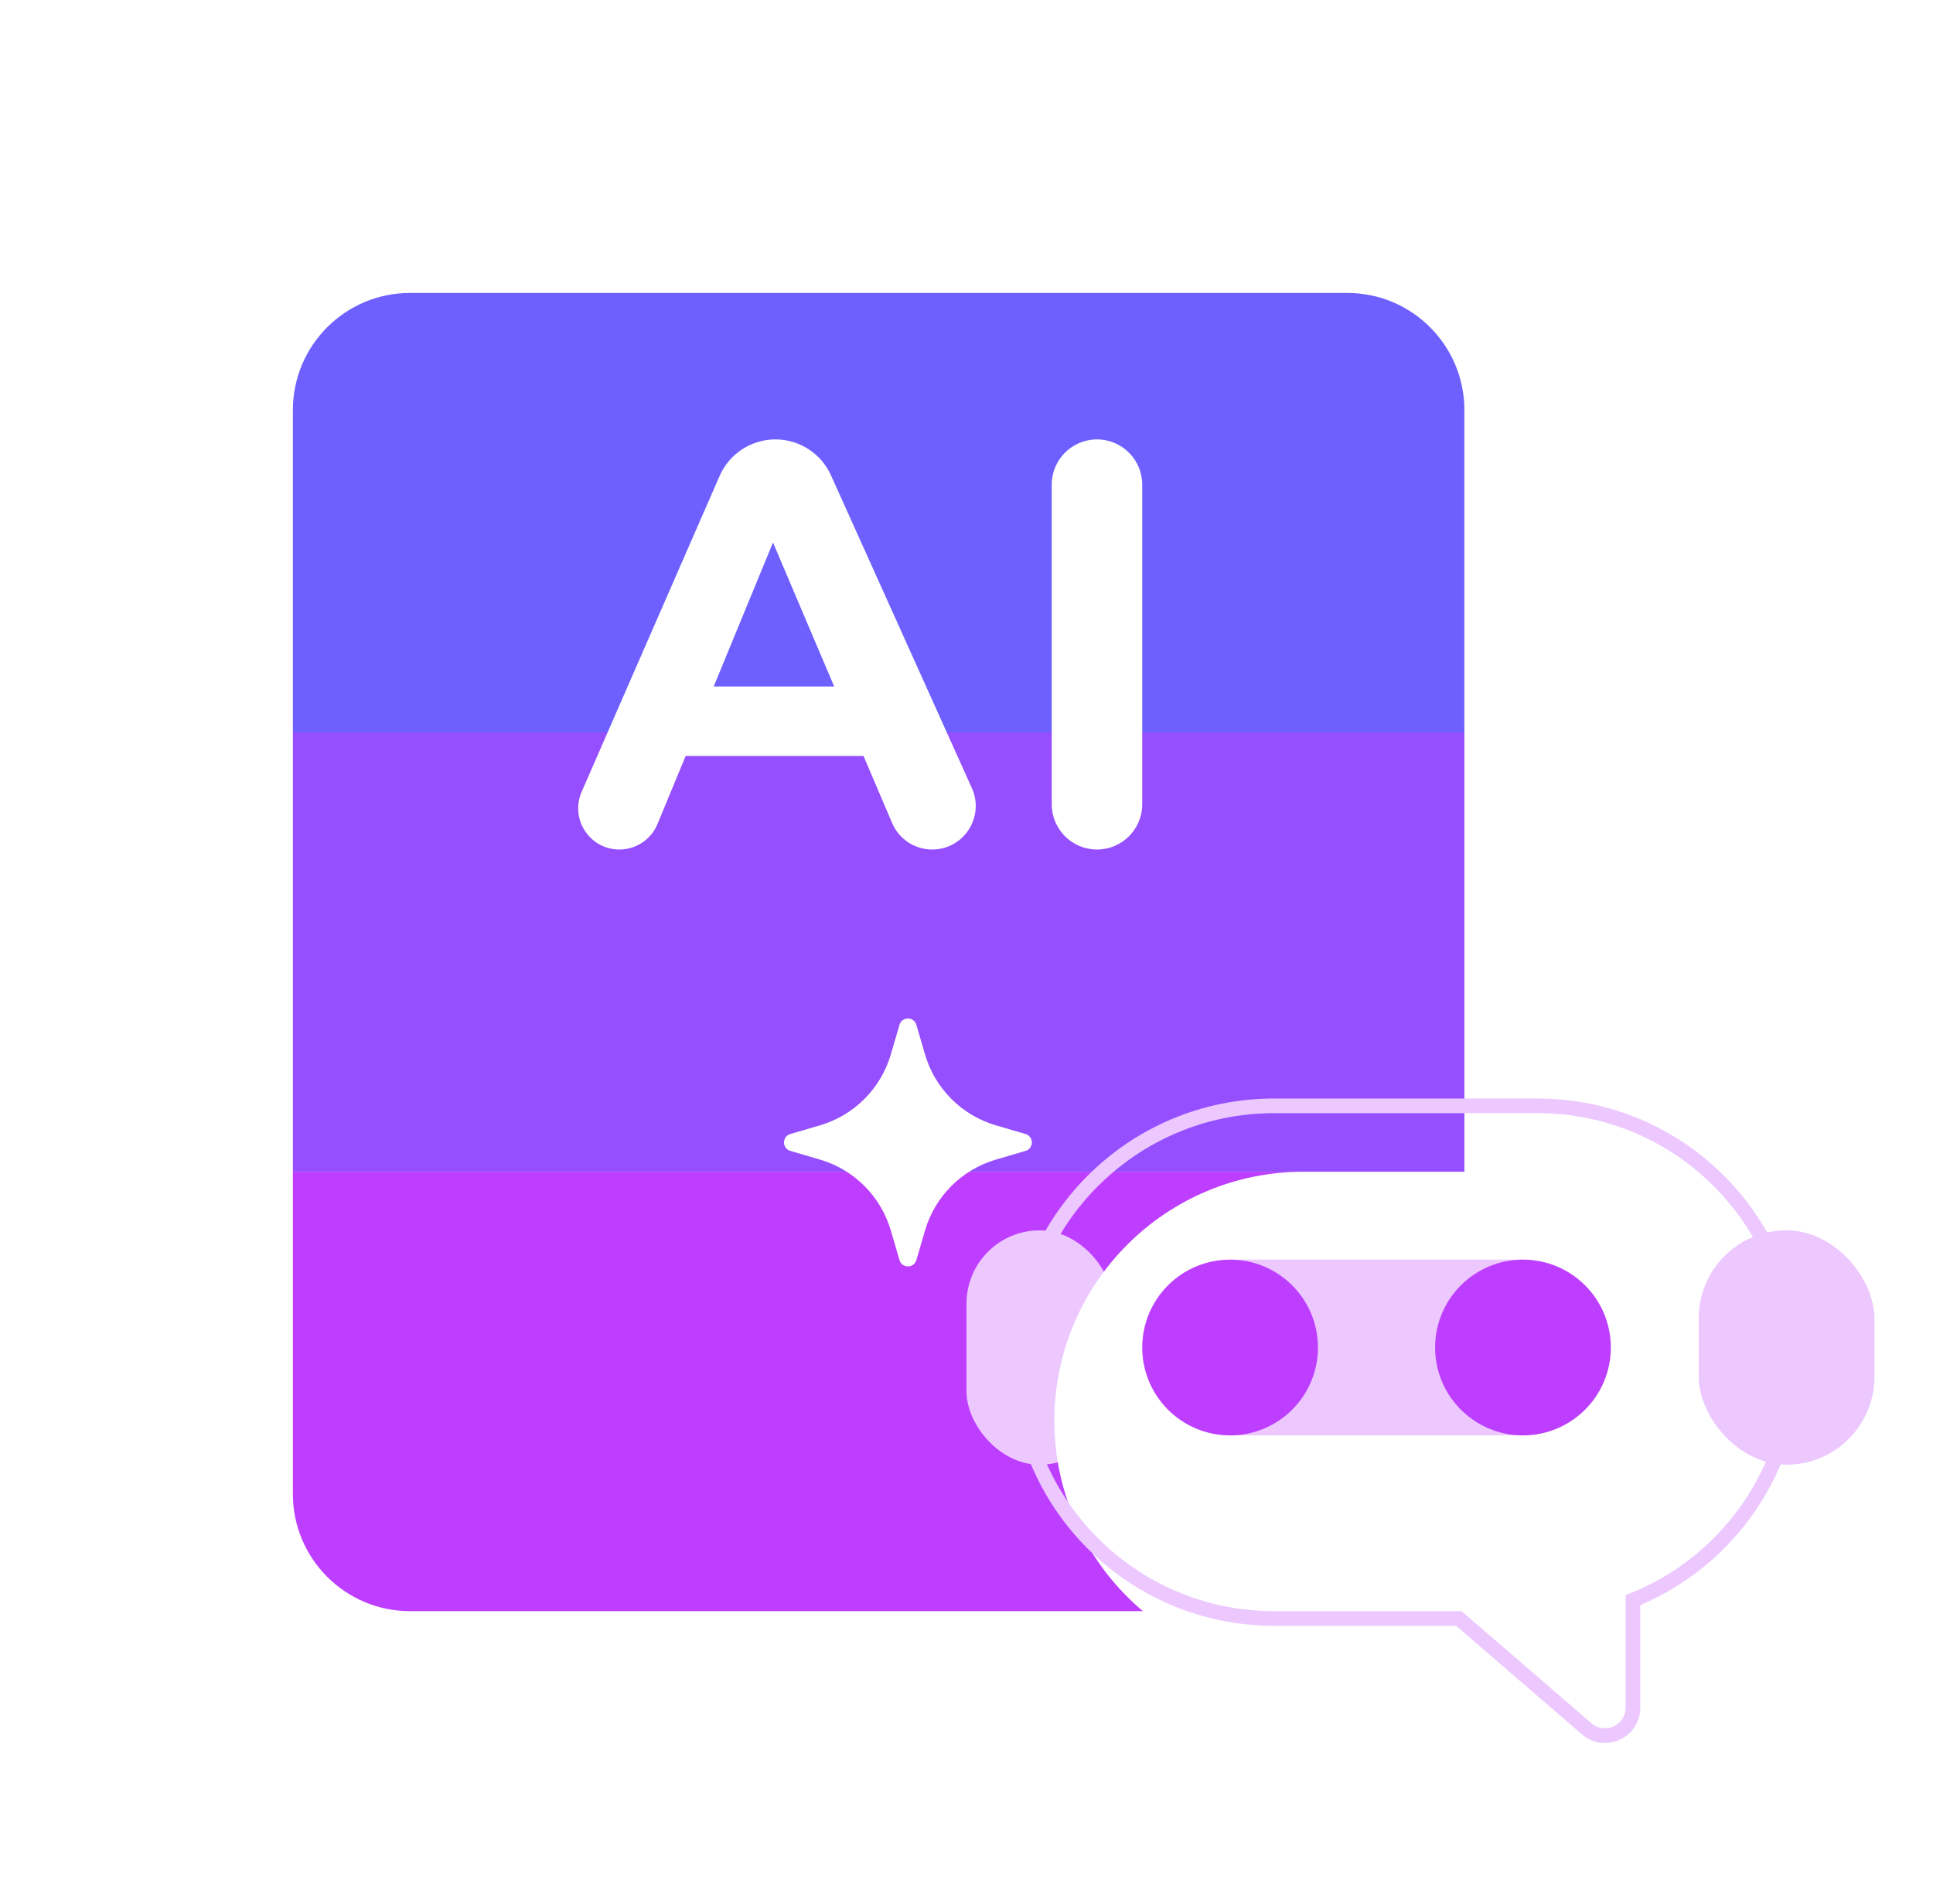
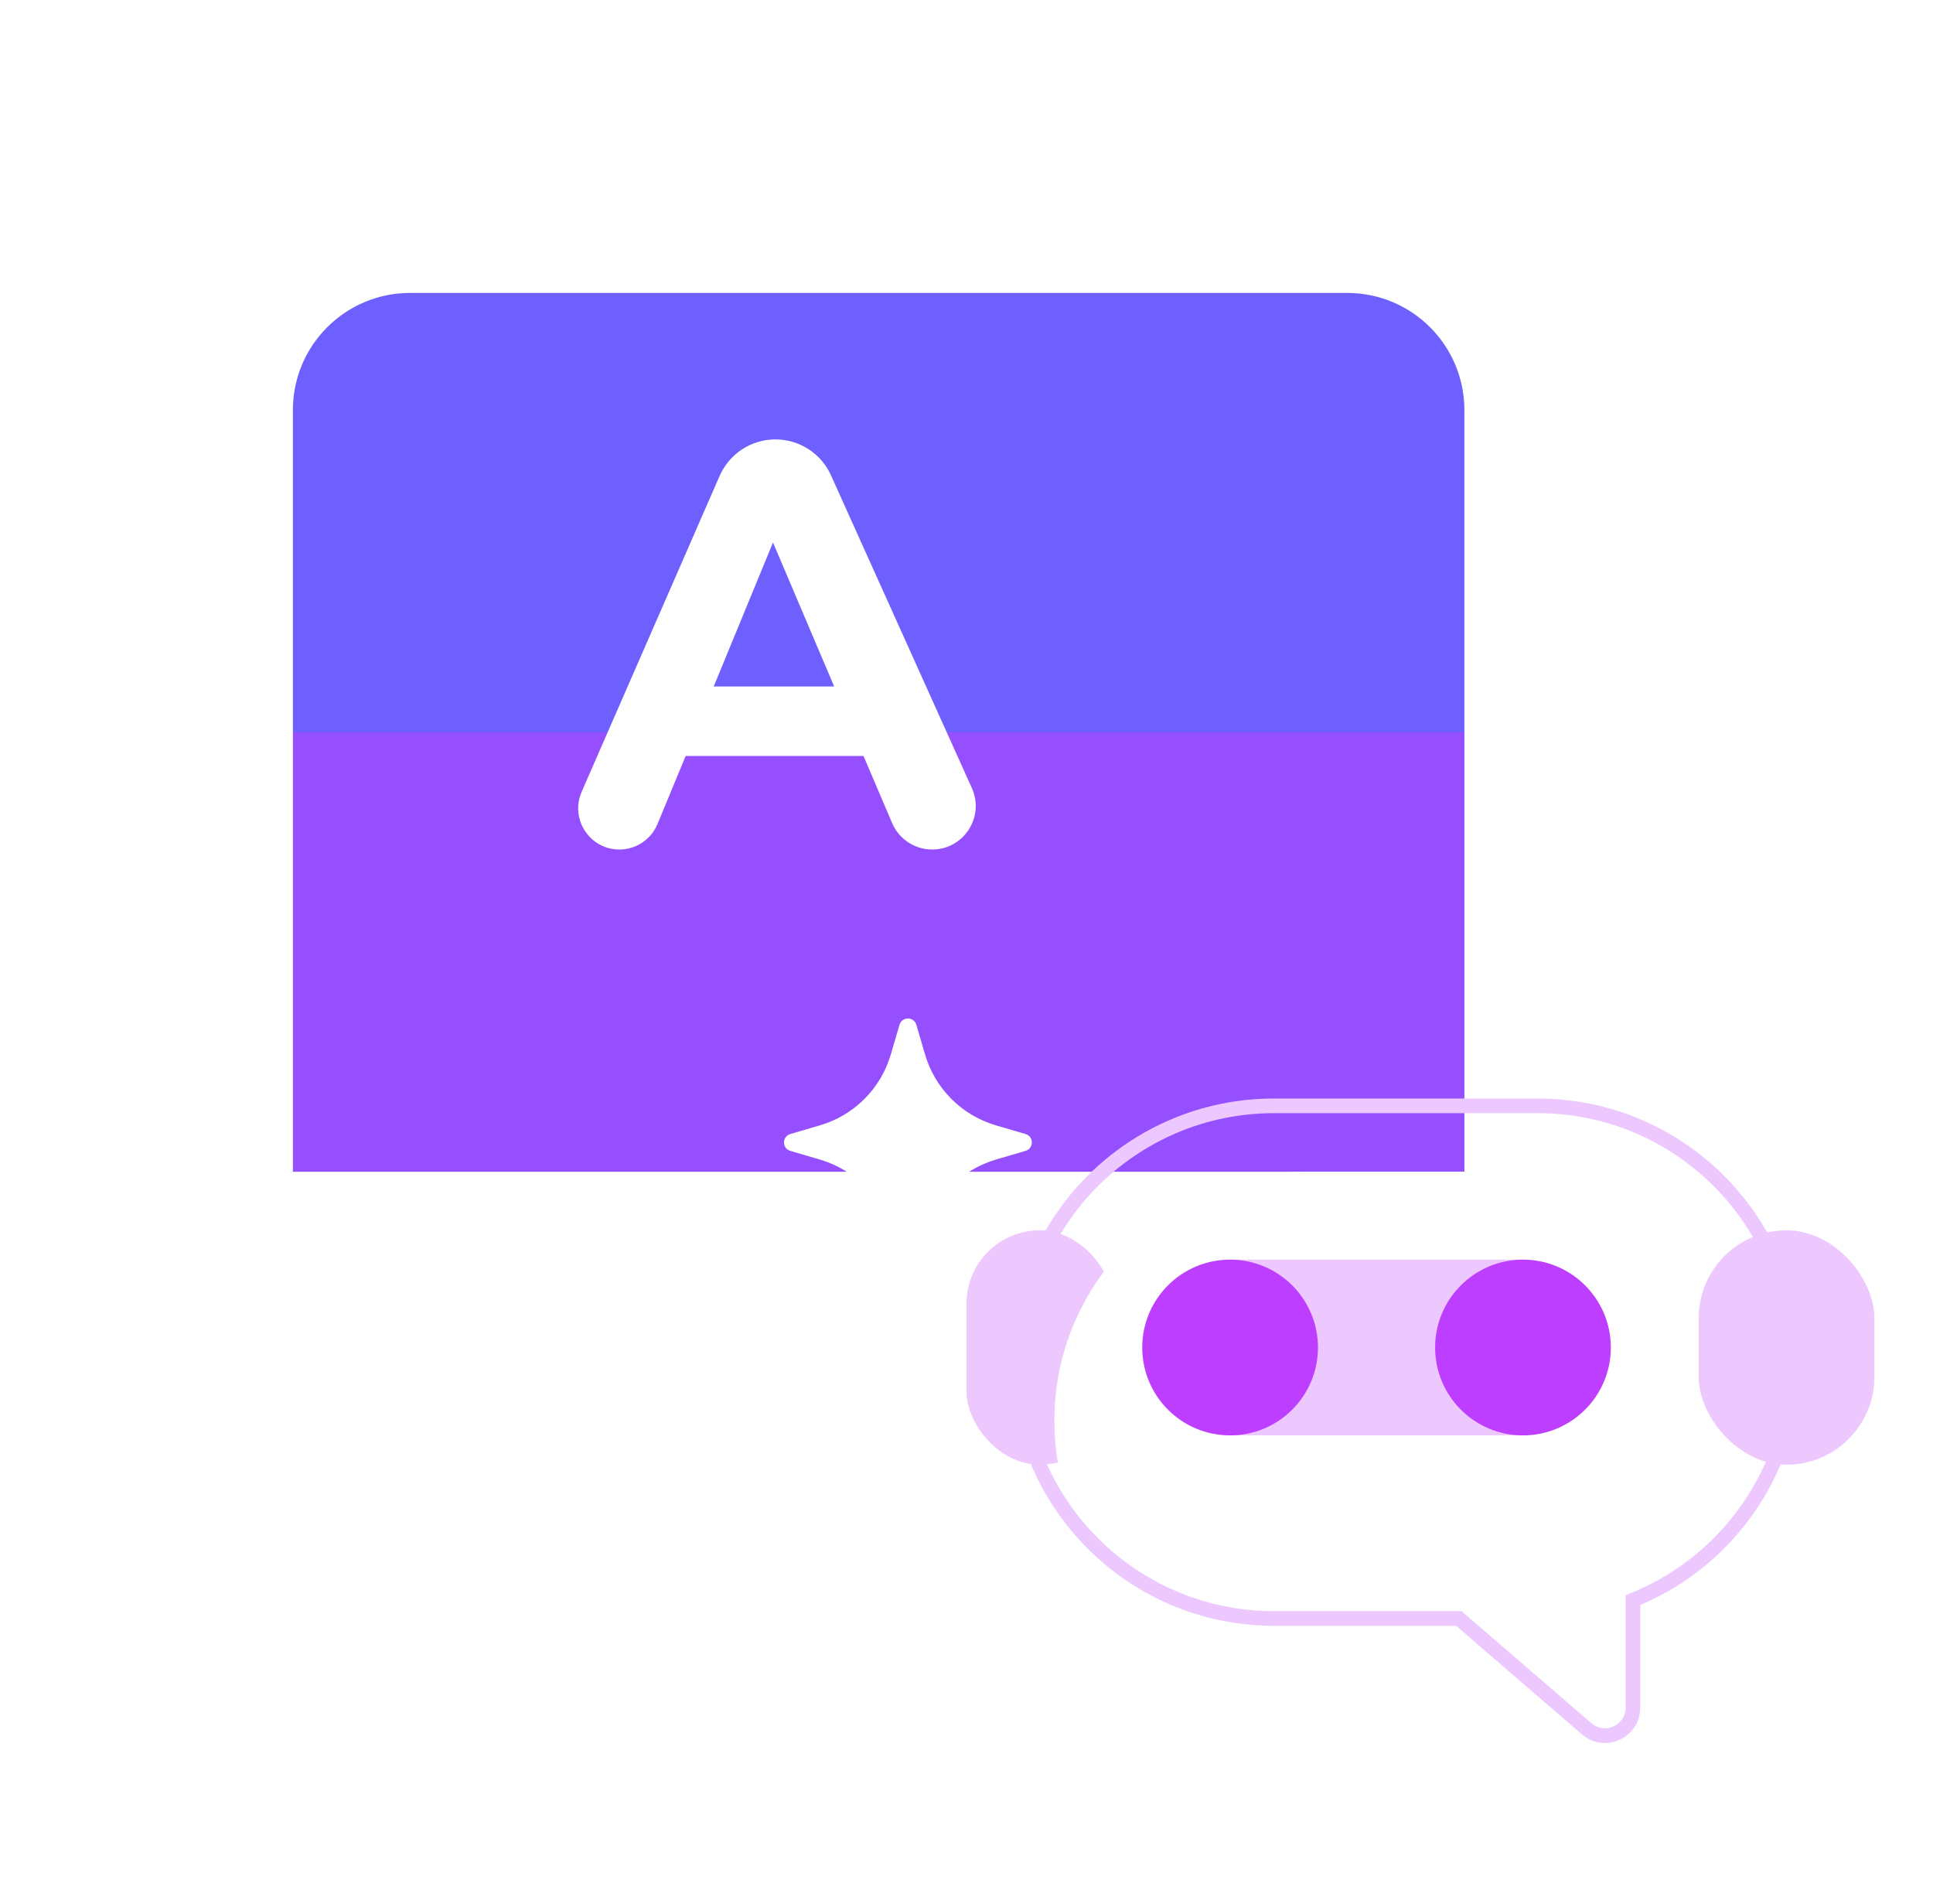
<svg xmlns="http://www.w3.org/2000/svg" width="66" height="65" viewBox="0 0 66 65" fill="none">
  <path d="M10 25H50V40H10V25Z" fill="#954FFF" />
-   <path d="M10 40H50V51C50 53.209 48.209 55 46 55H14C11.791 55 10 53.209 10 51V40Z" fill="#BD3EFF" />
  <path d="M10 14C10 11.791 11.791 10 14 10H46C48.209 10 50 11.791 50 14V25H10V14Z" fill="#6D60FF" />
  <path d="M26.477 15C27.295 15 28.037 15.48 28.373 16.226L33.183 26.903C33.627 27.887 32.907 29 31.828 29V29C31.233 29 30.695 28.645 30.461 28.097L29.483 25.806H23.411L22.449 28.131C22.231 28.657 21.718 29 21.149 29V29C20.135 29 19.454 27.96 19.86 27.03L24.57 16.248C24.901 15.49 25.65 15 26.477 15V15ZM28.482 23.434L26.393 18.519L24.369 23.434H28.482Z" fill="white" />
-   <path d="M39 27.455C39 28.308 38.308 29 37.455 29V29C36.602 29 35.91 28.308 35.91 27.455V16.545C35.91 15.692 36.602 15 37.455 15V15C38.308 15 39 15.692 39 16.545V27.455Z" fill="white" />
  <rect x="33" y="42" width="5" height="8" rx="2.5" fill="#ECC8FF" />
  <g filter="url(#filter0_d_51_7824)">
    <path fill-rule="evenodd" clip-rule="evenodd" d="M43.5 38C38.806 38 35 41.806 35 46.5C35 51.194 38.806 55 43.5 55H49.903L54.339 58.827C54.796 59.221 55.505 58.897 55.505 58.293V54.453C58.716 53.239 61 50.136 61 46.5C61 41.806 57.194 38 52.5 38H43.5Z" fill="white" />
  </g>
  <path fill-rule="evenodd" clip-rule="evenodd" d="M34.5 46.5C34.5 41.529 38.529 37.5 43.5 37.5H52.5C57.471 37.5 61.5 41.529 61.5 46.5C61.5 50.228 59.234 53.425 56.005 54.792V58.293C56.005 59.325 54.794 59.88 54.013 59.206L49.717 55.5H43.5C38.529 55.5 34.5 51.471 34.5 46.5ZM49.903 55H43.5C38.806 55 35 51.194 35 46.5C35 41.806 38.806 38 43.5 38H52.5C57.194 38 61 41.806 61 46.5C61 50.136 58.716 53.24 55.505 54.453V58.293C55.505 58.897 54.796 59.221 54.339 58.827L49.903 55Z" fill="#ECC8FF" />
  <rect x="42" y="43" width="10" height="6" fill="#ECC8FF" />
  <circle cx="42" cy="46" r="3" fill="#BD3EFF" />
  <circle cx="52" cy="46" r="3" fill="#BD3EFF" />
  <rect x="58" y="42" width="6" height="8" rx="3" fill="#ECC8FF" />
  <path d="M30.712 34.985C30.796 34.697 31.204 34.697 31.288 34.985L31.583 35.992C31.924 37.161 32.839 38.076 34.008 38.417L35.015 38.712C35.303 38.796 35.303 39.204 35.015 39.288L34.008 39.583C32.839 39.925 31.924 40.839 31.583 42.008L31.288 43.016C31.204 43.303 30.796 43.303 30.712 43.016L30.417 42.008C30.076 40.839 29.161 39.925 27.992 39.583L26.985 39.288C26.697 39.204 26.697 38.796 26.985 38.712L27.992 38.417C29.161 38.076 30.076 37.161 30.417 35.992L30.712 34.985Z" fill="white" />
  <defs>
    <filter id="filter0_d_51_7824" x="32" y="36" width="34" height="29" filterUnits="userSpaceOnUse" color-interpolation-filters="sRGB">
      <feFlood flood-opacity="0" result="BackgroundImageFix" />
      <feColorMatrix in="SourceAlpha" type="matrix" values="0 0 0 0 0 0 0 0 0 0 0 0 0 0 0 0 0 0 127 0" result="hardAlpha" />
      <feOffset dx="1" dy="2" />
      <feGaussianBlur stdDeviation="2" />
      <feComposite in2="hardAlpha" operator="out" />
      <feColorMatrix type="matrix" values="0 0 0 0 0.484 0 0 0 0 0.174 0 0 0 0 0.629 0 0 0 0.4 0" />
      <feBlend mode="normal" in2="BackgroundImageFix" result="effect1_dropShadow_51_7824" />
      <feBlend mode="normal" in="SourceGraphic" in2="effect1_dropShadow_51_7824" result="shape" />
    </filter>
  </defs>
</svg>